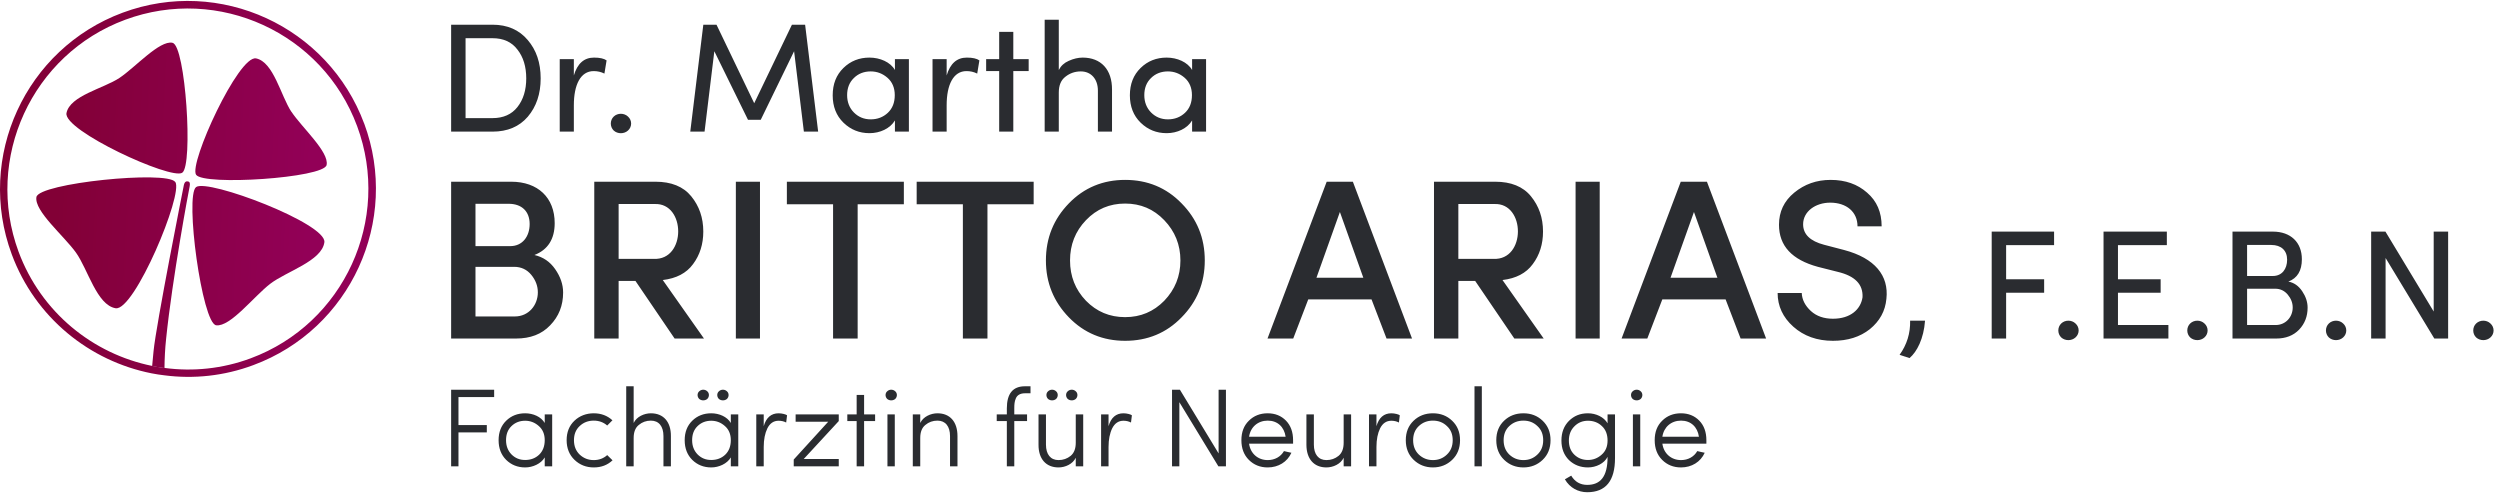
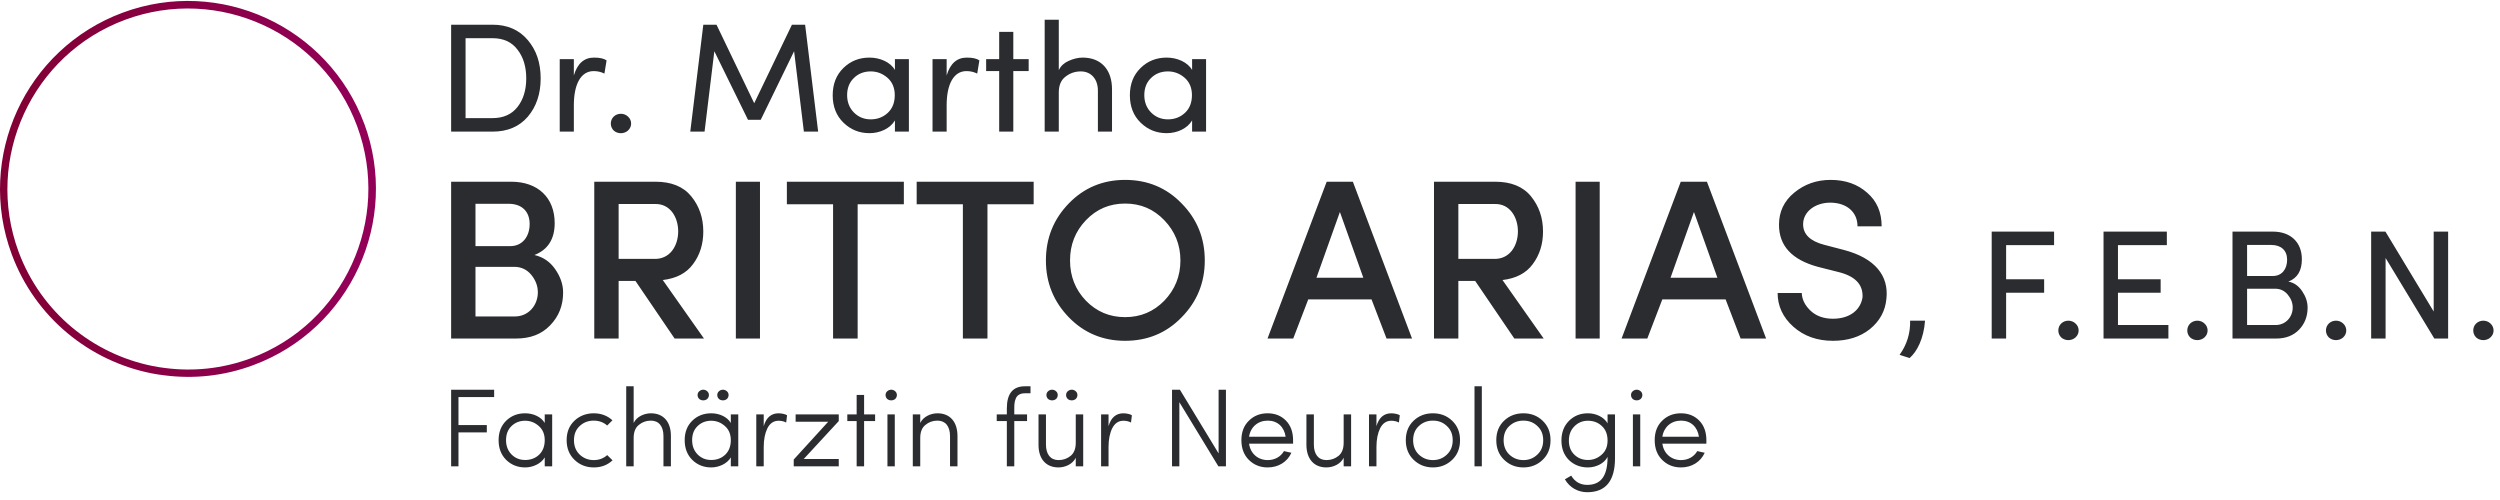
<svg xmlns="http://www.w3.org/2000/svg" width="280" height="56" viewBox="0 0 280 56" fill="none">
  <path fill-rule="evenodd" clip-rule="evenodd" d="M118.585 14.742V10.362C118.585 9.562 118.828 8.971 119.332 8.589C119.836 8.189 120.41 7.998 121.053 7.998C122.182 7.998 122.964 8.832 122.964 10.153V14.742H124.546V10.049C124.563 7.772 123.295 6.451 121.261 6.451C120.757 6.451 120.236 6.573 119.697 6.816C119.176 7.042 118.811 7.39 118.585 7.842V2.21H117.003V14.742H118.585ZM133.516 14.742H135.08V6.625H133.516V7.841C133.012 6.955 131.847 6.451 130.665 6.451C129.518 6.451 128.545 6.833 127.745 7.616C126.946 8.398 126.546 9.406 126.546 10.675C126.546 11.926 126.946 12.951 127.745 13.733C128.545 14.516 129.518 14.915 130.665 14.915C131.847 14.915 132.977 14.394 133.516 13.49V14.742ZM132.681 8.711C133.22 9.18 133.498 9.84 133.498 10.657C133.498 11.491 133.238 12.152 132.716 12.639C132.195 13.125 131.552 13.368 130.804 13.368C130.057 13.368 129.431 13.108 128.927 12.604C128.423 12.1 128.162 11.439 128.162 10.657C128.162 9.875 128.406 9.232 128.91 8.745C129.414 8.241 130.057 7.998 130.804 7.998C131.517 7.998 132.143 8.241 132.681 8.711ZM113.49 3.566V6.625H115.211V7.963H113.49V14.742H111.908V7.963H110.448V6.625H111.908V3.566H113.49ZM106.025 14.742V11.787C106.025 9.493 106.772 7.963 108.249 7.963C108.666 7.963 109.066 8.05 109.448 8.241L109.692 6.764C109.396 6.555 108.927 6.451 108.284 6.451C107.172 6.451 106.424 7.112 106.025 8.45V6.625H104.443V14.742H106.025ZM101.796 14.742H100.232V13.49C99.693 14.394 98.563 14.915 97.381 14.915C96.234 14.915 95.261 14.516 94.461 13.733C93.662 12.951 93.262 11.926 93.262 10.675C93.262 9.406 93.662 8.398 94.461 7.616C95.261 6.833 96.234 6.451 97.381 6.451C98.563 6.451 99.728 6.955 100.232 7.841V6.625H101.796V14.742ZM100.214 10.657C100.214 9.84 99.936 9.18 99.397 8.711C98.859 8.241 98.233 7.998 97.52 7.998C96.773 7.998 96.13 8.241 95.626 8.745C95.122 9.232 94.878 9.875 94.878 10.657C94.878 11.439 95.139 12.1 95.643 12.604C96.147 13.108 96.773 13.368 97.52 13.368C98.267 13.368 98.911 13.125 99.432 12.639C99.953 12.152 100.214 11.491 100.214 10.657ZM84.472 11.561L80.249 2.767H78.771L77.311 14.742H78.91L80.005 5.739L83.777 13.421H85.202L88.939 5.739L90.034 14.742H91.633L90.173 2.767H88.696L84.472 11.561ZM68.736 14.62C68.302 14.203 68.302 13.473 68.736 13.056C69.171 12.639 69.9 12.639 70.335 13.056C70.804 13.473 70.804 14.203 70.335 14.62C69.9 15.02 69.171 15.02 68.736 14.62ZM64.271 14.742V11.787C64.271 9.493 65.018 7.963 66.496 7.963C66.913 7.963 67.312 8.05 67.695 8.241L67.938 6.764C67.643 6.555 67.173 6.451 66.53 6.451C65.418 6.451 64.671 7.112 64.271 8.45V6.625H62.689V14.742H64.271ZM55.167 14.742H50.527V2.767H55.167C56.819 2.767 58.139 3.34 59.095 4.47C60.069 5.6 60.555 7.025 60.555 8.78C60.555 10.518 60.069 11.943 59.113 13.073C58.157 14.185 56.836 14.742 55.167 14.742ZM52.143 4.279V13.229H55.167C56.367 13.229 57.305 12.812 57.948 11.995C58.609 11.161 58.939 10.084 58.939 8.78C58.939 7.459 58.609 6.382 57.948 5.547C57.305 4.696 56.367 4.279 55.167 4.279H52.143ZM121.628 24.66C120.43 25.909 119.844 27.413 119.844 29.172C119.844 30.931 120.43 32.435 121.628 33.684C122.826 34.907 124.279 35.519 126.013 35.519C127.746 35.519 129.199 34.907 130.397 33.684C131.595 32.435 132.207 30.931 132.207 29.172C132.207 27.413 131.595 25.909 130.397 24.66C129.199 23.411 127.746 22.799 126.013 22.799C124.279 22.799 122.826 23.411 121.628 24.66ZM117.142 29.172C117.142 26.648 118.009 24.532 119.716 22.774C121.424 21.015 123.54 20.148 126.013 20.148C128.511 20.148 130.627 21.015 132.335 22.774C134.068 24.532 134.935 26.648 134.935 29.172C134.935 31.67 134.068 33.786 132.335 35.545C130.627 37.304 128.511 38.17 126.013 38.17C123.54 38.17 121.424 37.304 119.716 35.545C118.009 33.786 117.142 31.67 117.142 29.172ZM201.796 32.817H199.094C199.094 34.27 199.68 35.545 200.853 36.59C202.026 37.635 203.504 38.17 205.288 38.17C206.945 38.17 208.322 37.737 209.418 36.87C210.514 35.978 211.151 34.856 211.279 33.455C211.559 30.88 210.004 28.917 206.537 27.999L204.294 27.413C202.739 27.005 201.949 26.24 201.949 25.119C201.949 23.691 203.326 22.697 204.983 22.697C206.818 22.697 208.041 23.742 208.041 25.348H210.744C210.744 23.768 210.208 22.519 209.112 21.576C208.041 20.632 206.69 20.148 205.033 20.148C203.453 20.148 202.102 20.632 200.955 21.576C199.808 22.519 199.247 23.717 199.247 25.17C199.247 27.541 200.7 29.096 203.606 29.886L205.824 30.447C207.761 30.905 208.679 31.849 208.602 33.301C208.398 34.653 207.251 35.698 205.288 35.698C204.294 35.698 203.453 35.417 202.816 34.831C202.178 34.245 201.822 33.556 201.796 32.817ZM223.07 25.94V37.916H224.686V32.788H228.944V31.276H224.686V27.453H230.057V25.94H223.07ZM235.596 25.94V37.916H242.861V36.403H237.212V32.788H241.992V31.276H237.212V27.453H242.687V25.94H235.596ZM256.297 31.537C257.305 31.154 257.809 30.32 257.809 29.034C257.809 27.14 256.557 25.94 254.559 25.94H250.04V37.916H254.941C256.001 37.916 256.853 37.585 257.496 36.925C258.139 36.247 258.452 35.43 258.452 34.457C258.452 33.814 258.243 33.205 257.844 32.614C257.444 32.023 256.94 31.659 256.297 31.537ZM251.674 30.911V27.435H254.385C255.48 27.435 256.158 28.043 256.158 29.086C256.158 30.129 255.584 30.911 254.559 30.911H251.674ZM251.674 32.336H254.819C255.393 32.336 255.862 32.562 256.227 32.997C256.592 33.431 256.783 33.918 256.783 34.439C256.783 35.5 256.001 36.403 254.872 36.403H251.674V32.336ZM274.191 37.916V25.94H272.574V34.891L267.169 25.94H265.57V37.916H267.186V28.895L272.644 37.916H274.191ZM277.33 36.23C276.895 36.647 276.895 37.377 277.33 37.794C277.764 38.194 278.494 38.194 278.929 37.794C279.398 37.377 279.398 36.647 278.929 36.23C278.494 35.812 277.764 35.812 277.33 36.23ZM260.832 37.794C260.397 37.377 260.397 36.647 260.832 36.23C261.266 35.812 261.996 35.812 262.431 36.23C262.9 36.647 262.9 37.377 262.431 37.794C261.996 38.194 261.266 38.194 260.832 37.794ZM245.301 37.794C244.867 37.377 244.867 36.647 245.301 36.23C245.736 35.812 246.466 35.812 246.9 36.23C247.37 36.647 247.37 37.377 246.9 37.794C246.466 38.194 245.736 38.194 245.301 37.794ZM230.857 37.794C230.423 37.377 230.423 36.647 230.857 36.23C231.292 35.812 232.022 35.812 232.456 36.23C232.926 36.647 232.926 37.377 232.456 37.794C232.022 38.194 231.292 38.194 230.857 37.794ZM213.865 40.105L212.753 39.74C213.569 38.611 213.969 37.325 213.934 35.917H215.603C215.464 37.916 214.699 39.41 213.865 40.105ZM197.804 37.916H194.949L193.267 33.531H186.18L184.498 37.916H181.617L188.245 20.352H191.176L197.804 37.916ZM192.349 31.109L189.723 23.742L187.098 31.109H192.349ZM176.465 37.916H179.167V20.352H176.465V37.916ZM167.362 22.85H163.335V28.994H167.26C170.931 29.172 170.88 22.697 167.362 22.85ZM168.28 31.364L172.894 37.916H169.606L165.221 31.466H163.335V37.916H160.607V20.352H167.464C169.223 20.352 170.574 20.887 171.466 21.983C172.359 23.08 172.818 24.38 172.818 25.935C172.818 27.337 172.435 28.56 171.67 29.58C170.931 30.599 169.784 31.186 168.28 31.364ZM155.293 37.916H158.148L151.521 20.352H148.589L141.961 37.916H144.842L146.524 33.531H153.611L155.293 37.916ZM150.068 23.742L152.693 31.109H147.442L150.068 23.742ZM102.667 22.876H107.842V37.916H110.595V22.876H115.77V20.352H102.667V22.876ZM93.304 22.876H88.129V20.352H101.232V22.876H96.057V37.916H93.304V22.876ZM82.416 37.916H85.118V20.352H82.416V37.916ZM73.314 22.85H69.286V28.994H73.212C76.882 29.172 76.831 22.697 73.314 22.85ZM74.231 31.364L78.845 37.916H75.557L71.172 31.466H69.286V37.916H66.558V20.352H73.416C75.174 20.352 76.525 20.887 77.418 21.983C78.31 23.08 78.769 24.38 78.769 25.935C78.769 27.337 78.386 28.56 77.622 29.58C76.882 30.599 75.735 31.186 74.231 31.364ZM59.857 28.56C61.361 27.974 62.125 26.776 62.125 24.991C62.125 22.136 60.239 20.352 57.257 20.352H50.527V37.916H57.792C59.398 37.916 60.672 37.431 61.615 36.437C62.584 35.443 63.069 34.219 63.069 32.766C63.069 31.849 62.763 30.982 62.176 30.141C61.59 29.299 60.825 28.79 59.857 28.56ZM53.254 27.566V22.825H56.976C58.429 22.825 59.321 23.666 59.321 25.093C59.321 26.495 58.506 27.566 57.154 27.566H53.254ZM53.254 29.886H57.588C58.378 29.886 59.015 30.192 59.5 30.778C59.984 31.364 60.239 32.027 60.239 32.741C60.239 34.168 59.219 35.443 57.664 35.443H53.254V29.886ZM186.185 48.916C186.346 47.82 187.181 47.11 188.276 47.11C189.372 47.11 190.119 47.808 190.281 48.916H186.185ZM188.276 52.352C189.459 52.352 190.467 51.742 190.928 50.709L190.517 50.621C190.33 50.584 190.181 50.547 190.094 50.522C189.733 51.157 189.061 51.53 188.276 51.53C187.181 51.53 186.334 50.796 186.185 49.688H191.115V49.302C191.115 48.393 190.853 47.658 190.318 47.11C189.783 46.563 189.098 46.289 188.264 46.289C187.43 46.289 186.72 46.563 186.16 47.123C185.599 47.671 185.326 48.393 185.326 49.302C185.326 50.211 185.599 50.945 186.16 51.505C186.72 52.066 187.43 52.352 188.264 52.352H188.276ZM182.86 44.683C183.109 44.894 183.508 44.894 183.757 44.683C184.006 44.446 184.006 44.035 183.757 43.824C183.508 43.587 183.109 43.587 182.86 43.824C182.611 44.035 182.611 44.446 182.86 44.683ZM183.707 46.413H182.885V52.227H183.707V46.413ZM175.266 53.684C175.826 54.643 176.76 55.128 177.768 55.128C179.847 55.128 180.881 53.858 180.881 51.306V46.413H180.047V47.409C179.636 46.7 178.739 46.289 177.855 46.289C176.971 46.289 176.299 46.575 175.726 47.135C175.166 47.696 174.88 48.43 174.88 49.339C174.88 50.248 175.166 50.97 175.726 51.53C176.299 52.078 177.009 52.352 177.855 52.352C178.752 52.352 179.686 51.904 180.047 51.169C180.059 53.423 179.212 54.307 177.768 54.307C176.984 54.307 176.386 53.958 175.975 53.273L175.266 53.684ZM175.714 49.339C175.714 48.704 175.913 48.169 176.324 47.758C176.735 47.334 177.245 47.123 177.855 47.123C178.465 47.123 179.001 47.322 179.412 47.721C179.835 48.106 180.047 48.654 180.047 49.339C180.047 50.024 179.822 50.547 179.374 50.933C178.939 51.319 178.428 51.518 177.855 51.518C177.245 51.518 176.735 51.319 176.324 50.92C175.913 50.522 175.714 49.999 175.714 49.339ZM169.041 50.908C168.617 50.497 168.406 49.962 168.406 49.302C168.406 48.642 168.617 48.119 169.041 47.721C169.476 47.31 169.999 47.11 170.622 47.11C171.244 47.11 171.767 47.31 172.191 47.721C172.626 48.119 172.838 48.642 172.838 49.302C172.838 49.962 172.626 50.497 172.191 50.908C171.767 51.319 171.244 51.53 170.622 51.53C169.999 51.53 169.476 51.319 169.041 50.908ZM167.584 49.302C167.584 50.211 167.883 50.945 168.468 51.505C169.053 52.066 169.775 52.352 170.622 52.352C171.468 52.352 172.19 52.066 172.776 51.505C173.361 50.945 173.66 50.211 173.66 49.302C173.66 48.393 173.361 47.683 172.776 47.123C172.19 46.563 171.481 46.289 170.622 46.289C169.763 46.289 169.041 46.563 168.455 47.123C167.87 47.683 167.584 48.405 167.584 49.302ZM165.144 52.227H165.965V43.263H165.144V52.227ZM158.906 50.908C158.483 50.497 158.271 49.962 158.271 49.302C158.271 48.642 158.483 48.119 158.906 47.721C159.342 47.31 159.865 47.11 160.487 47.11C161.11 47.11 161.633 47.31 162.056 47.721C162.492 48.119 162.703 48.642 162.703 49.302C162.703 49.962 162.492 50.497 162.056 50.908C161.633 51.319 161.11 51.53 160.487 51.53C159.865 51.53 159.342 51.319 158.906 50.908ZM157.449 49.302C157.449 50.211 157.748 50.945 158.333 51.505C158.919 52.066 159.641 52.352 160.487 52.352C161.334 52.352 162.056 52.066 162.641 51.505C163.226 50.945 163.525 50.211 163.525 49.302C163.525 48.393 163.226 47.683 162.641 47.123C162.056 46.563 161.346 46.289 160.487 46.289C159.628 46.289 158.906 46.563 158.321 47.123C157.736 47.683 157.449 48.405 157.449 49.302ZM156.777 46.513C156.665 46.413 156.217 46.289 155.831 46.289C154.997 46.289 154.436 46.774 154.163 47.733V46.413H153.328V52.227H154.163V50.061C154.163 49.227 154.3 48.53 154.573 47.969C154.86 47.409 155.271 47.123 155.831 47.123C156.13 47.123 156.416 47.185 156.678 47.322L156.777 46.513ZM150.49 49.588C150.49 50.248 150.303 50.733 149.917 51.057C149.531 51.368 149.083 51.53 148.56 51.53C147.664 51.53 147.153 50.883 147.153 49.8V46.413H146.319V49.8C146.319 51.393 147.153 52.352 148.56 52.352C149.307 52.352 150.154 51.978 150.49 51.269V52.227H151.324V46.413H150.49V49.588ZM139.895 48.916C140.056 47.82 140.891 47.11 141.986 47.11C143.082 47.11 143.829 47.808 143.991 48.916H139.895ZM141.986 52.352C143.169 52.352 144.177 51.742 144.638 50.709L144.227 50.621C144.041 50.584 143.891 50.547 143.804 50.522C143.443 51.157 142.771 51.53 141.986 51.53C140.891 51.53 140.044 50.796 139.895 49.688H144.825V49.302C144.825 48.393 144.563 47.658 144.028 47.11C143.493 46.563 142.808 46.289 141.974 46.289C141.14 46.289 140.43 46.563 139.87 47.123C139.309 47.671 139.036 48.393 139.036 49.302C139.036 50.211 139.309 50.945 139.87 51.505C140.43 52.066 141.14 52.352 141.974 52.352H141.986ZM137.305 43.649H136.483V50.783L132.151 43.649H131.267V52.227H132.088V45.044L136.458 52.227H137.305V43.649ZM126.772 46.513C126.66 46.413 126.212 46.289 125.826 46.289C124.992 46.289 124.431 46.774 124.157 47.733V46.413H123.323V52.227H124.157V50.061C124.157 49.227 124.294 48.53 124.568 47.969C124.855 47.409 125.266 47.123 125.826 47.123C126.125 47.123 126.411 47.185 126.672 47.322L126.772 46.513ZM119.588 44.683C119.837 44.894 120.236 44.894 120.485 44.683C120.734 44.446 120.734 44.035 120.485 43.824C120.236 43.587 119.837 43.587 119.588 43.824C119.339 44.035 119.339 44.446 119.588 44.683ZM117.385 44.683C117.634 44.894 118.032 44.894 118.281 44.683C118.53 44.446 118.53 44.035 118.281 43.824C118.032 43.587 117.634 43.587 117.385 43.824C117.136 44.035 117.136 44.446 117.385 44.683ZM120.485 49.588C120.485 50.248 120.298 50.733 119.912 51.057C119.526 51.368 119.078 51.53 118.555 51.53C117.658 51.53 117.148 50.883 117.148 49.8V46.413H116.314V49.8C116.301 51.393 117.148 52.352 118.555 52.352C119.302 52.352 120.149 51.978 120.485 51.269V52.227H121.319V46.413H120.485V49.588ZM114.795 43.263C113.438 43.263 112.766 44.085 112.766 45.741V46.413H111.633V47.16H112.766V52.227H113.6V47.16H115.031V46.413H113.6V45.741C113.6 45.28 113.625 44.969 113.774 44.62C113.923 44.259 114.26 44.048 114.795 44.048H115.417V43.263H114.795ZM103.067 49.053C103.067 48.393 103.254 47.907 103.64 47.596C104.025 47.272 104.474 47.11 104.997 47.11C105.893 47.11 106.403 47.758 106.403 48.841V52.227H107.238V48.841C107.238 47.247 106.403 46.289 104.997 46.289C104.25 46.289 103.403 46.662 103.067 47.372V46.413H102.233V52.227H103.067V49.053ZM99.369 44.683C99.618 44.894 100.016 44.894 100.265 44.683C100.514 44.446 100.514 44.035 100.265 43.824C100.016 43.587 99.618 43.587 99.369 43.824C99.12 44.035 99.12 44.446 99.369 44.683ZM100.216 46.413H99.394V52.227H100.216V46.413ZM96.779 47.16H98.012V46.413H96.779V44.234H95.945V46.413H94.899V47.16H95.945V52.227H96.779V47.16ZM89.11 46.413V47.235H92.758L88.898 51.468V52.227H93.941V51.406H90.019L93.941 47.16V46.413H89.11ZM88.151 46.513C88.039 46.413 87.591 46.289 87.205 46.289C86.371 46.289 85.811 46.774 85.537 47.733V46.413H84.703V52.227H85.537V50.061C85.537 49.227 85.674 48.53 85.948 47.969C86.234 47.409 86.645 47.123 87.205 47.123C87.504 47.123 87.79 47.185 88.052 47.322L88.151 46.513ZM77.519 49.302C77.519 48.642 77.718 48.119 78.129 47.721C78.54 47.322 79.05 47.123 79.66 47.123C80.233 47.123 80.743 47.322 81.179 47.708C81.627 48.094 81.852 48.629 81.852 49.302C81.852 49.974 81.64 50.534 81.217 50.933C80.806 51.319 80.283 51.518 79.66 51.518C79.038 51.518 78.54 51.306 78.129 50.895C77.718 50.472 77.519 49.937 77.519 49.302ZM81.852 46.413V47.372C81.441 46.675 80.557 46.289 79.66 46.289C78.814 46.289 78.104 46.563 77.531 47.123C76.971 47.671 76.685 48.393 76.685 49.302C76.685 50.211 76.971 50.945 77.531 51.505C78.104 52.066 78.814 52.352 79.66 52.352C80.507 52.352 81.441 51.941 81.852 51.231V52.227H82.686V46.413H81.852ZM80.519 44.683C80.768 44.894 81.167 44.894 81.416 44.683C81.665 44.446 81.665 44.035 81.416 43.824C81.167 43.587 80.768 43.587 80.519 43.824C80.27 44.035 80.27 44.446 80.519 44.683ZM78.316 44.683C78.565 44.894 78.963 44.894 79.212 44.683C79.461 44.446 79.461 44.035 79.212 43.824C78.963 43.587 78.565 43.587 78.316 43.824C78.067 44.035 78.067 44.446 78.316 44.683ZM70.97 49.053C70.97 48.393 71.157 47.907 71.543 47.596C71.929 47.272 72.377 47.11 72.9 47.11C73.796 47.11 74.307 47.758 74.307 48.841V52.227H75.141V48.841C75.153 47.247 74.307 46.289 72.9 46.289C72.153 46.289 71.306 46.662 70.97 47.372V43.263H70.136V52.227H70.97V49.053ZM68.007 50.97C67.596 51.343 67.086 51.53 66.5 51.53C65.878 51.53 65.355 51.319 64.919 50.908C64.496 50.497 64.284 49.962 64.284 49.302C64.284 48.642 64.496 48.119 64.919 47.721C65.355 47.31 65.878 47.11 66.5 47.11C67.086 47.11 67.596 47.297 68.007 47.658L68.592 47.073C68.019 46.55 67.322 46.289 66.5 46.289C65.679 46.289 64.919 46.563 64.334 47.123C63.749 47.683 63.463 48.405 63.463 49.302C63.463 50.198 63.761 50.945 64.347 51.505C64.932 52.066 65.654 52.352 66.5 52.352C67.347 52.352 68.032 52.09 68.605 51.555L68.007 50.97ZM56.677 49.302C56.677 48.642 56.876 48.119 57.287 47.721C57.698 47.322 58.209 47.123 58.819 47.123C59.391 47.123 59.902 47.322 60.338 47.708C60.786 48.094 61.01 48.629 61.01 49.302C61.01 49.974 60.798 50.534 60.375 50.933C59.964 51.319 59.441 51.518 58.819 51.518C58.196 51.518 57.698 51.306 57.287 50.895C56.876 50.472 56.677 49.937 56.677 49.302ZM61.01 46.413V47.372C60.599 46.675 59.715 46.289 58.819 46.289C57.972 46.289 57.262 46.563 56.69 47.123C56.129 47.671 55.843 48.393 55.843 49.302C55.843 50.211 56.129 50.945 56.69 51.505C57.262 52.066 57.972 52.352 58.819 52.352C59.665 52.352 60.599 51.941 61.01 51.231V52.227H61.844V46.413H61.01ZM50.527 52.227H51.349V48.43H54.523V47.608H51.349V44.471H55.345V43.649H50.527V52.227Z" fill="#2A2C30" />
  <g clip-path="url(#clip0_121_499)">
-     <path d="M32.632 12.516C31.448 10.726 30.645 6.949 28.685 6.541C26.724 6.133 21.132 18.321 21.961 19.571C22.79 20.822 36.29 19.94 36.58 18.479C36.882 17.018 33.816 14.293 32.632 12.503V12.516ZM21.961 20.953C20.684 21.927 22.632 36.221 24.211 36.432C25.79 36.642 28.448 33.181 30.264 31.786C32.079 30.39 36.04 29.245 36.33 27.139C36.619 25.034 23.237 19.979 21.961 20.953ZM19.316 4.79C17.869 4.488 15.158 7.541 13.382 8.726C11.605 9.91 7.829 10.713 7.447 12.661C7.052 14.609 19.158 20.177 20.408 19.348C21.658 18.518 20.776 5.093 19.329 4.803L19.316 4.79ZM19.619 20.374C18.684 19.071 4.342 20.506 4.079 22.072C3.816 23.638 7.184 26.429 8.513 28.298C9.842 30.154 10.842 34.168 12.947 34.523C15.053 34.879 20.566 21.69 19.632 20.374H19.619ZM21.066 20.322C20.882 20.282 20.684 20.322 20.592 20.73C20.553 20.914 17.487 36.34 17.198 39.327C17.145 39.92 17.092 40.472 17.04 40.999C17.5 41.091 17.961 41.17 18.421 41.223C18.434 40.144 18.487 39.025 18.605 37.945C19.303 31.141 21.158 21.243 21.237 20.901C21.303 20.572 21.276 20.374 21.066 20.322Z" fill="url(#paint0_linear_121_499)" />
    <path d="M40.79 13.846C36.751 2.961 24.619 -2.62 13.737 1.421C2.855 5.462 -2.724 17.597 1.315 28.482C3.947 35.589 10.053 40.446 16.987 41.815C17.461 41.907 17.948 41.986 18.434 42.039C21.684 42.46 25.092 42.118 28.369 40.894C39.251 36.866 44.83 24.718 40.79 13.833V13.846ZM28.079 40.13C24.895 41.315 21.592 41.631 18.434 41.21C17.974 41.157 17.513 41.078 17.053 40.986C10.421 39.643 4.605 34.997 2.079 28.192C-1.777 17.742 3.579 6.08 14.026 2.211C24.474 -1.659 36.132 3.685 40.001 14.135C43.869 24.586 38.527 36.248 28.079 40.13Z" fill="url(#paint1_linear_121_499)" />
  </g>
  <defs>
    <linearGradient id="paint0_linear_121_499" x1="6.378" y1="19.533" x2="34.792" y2="20.927" gradientUnits="userSpaceOnUse">
      <stop stop-color="#820036" />
      <stop offset="1" stop-color="#920057" />
    </linearGradient>
    <linearGradient id="paint1_linear_121_499" x1="2.994" y1="17.158" x2="39.743" y2="19.178" gradientUnits="userSpaceOnUse">
      <stop stop-color="#820036" />
      <stop offset="1" stop-color="#920057" />
    </linearGradient>
    <clipPath id="clip0_121_499">
      <rect width="42.106" height="42.106" fill="white" transform="translate(0 0.105)" />
    </clipPath>
  </defs>
</svg>